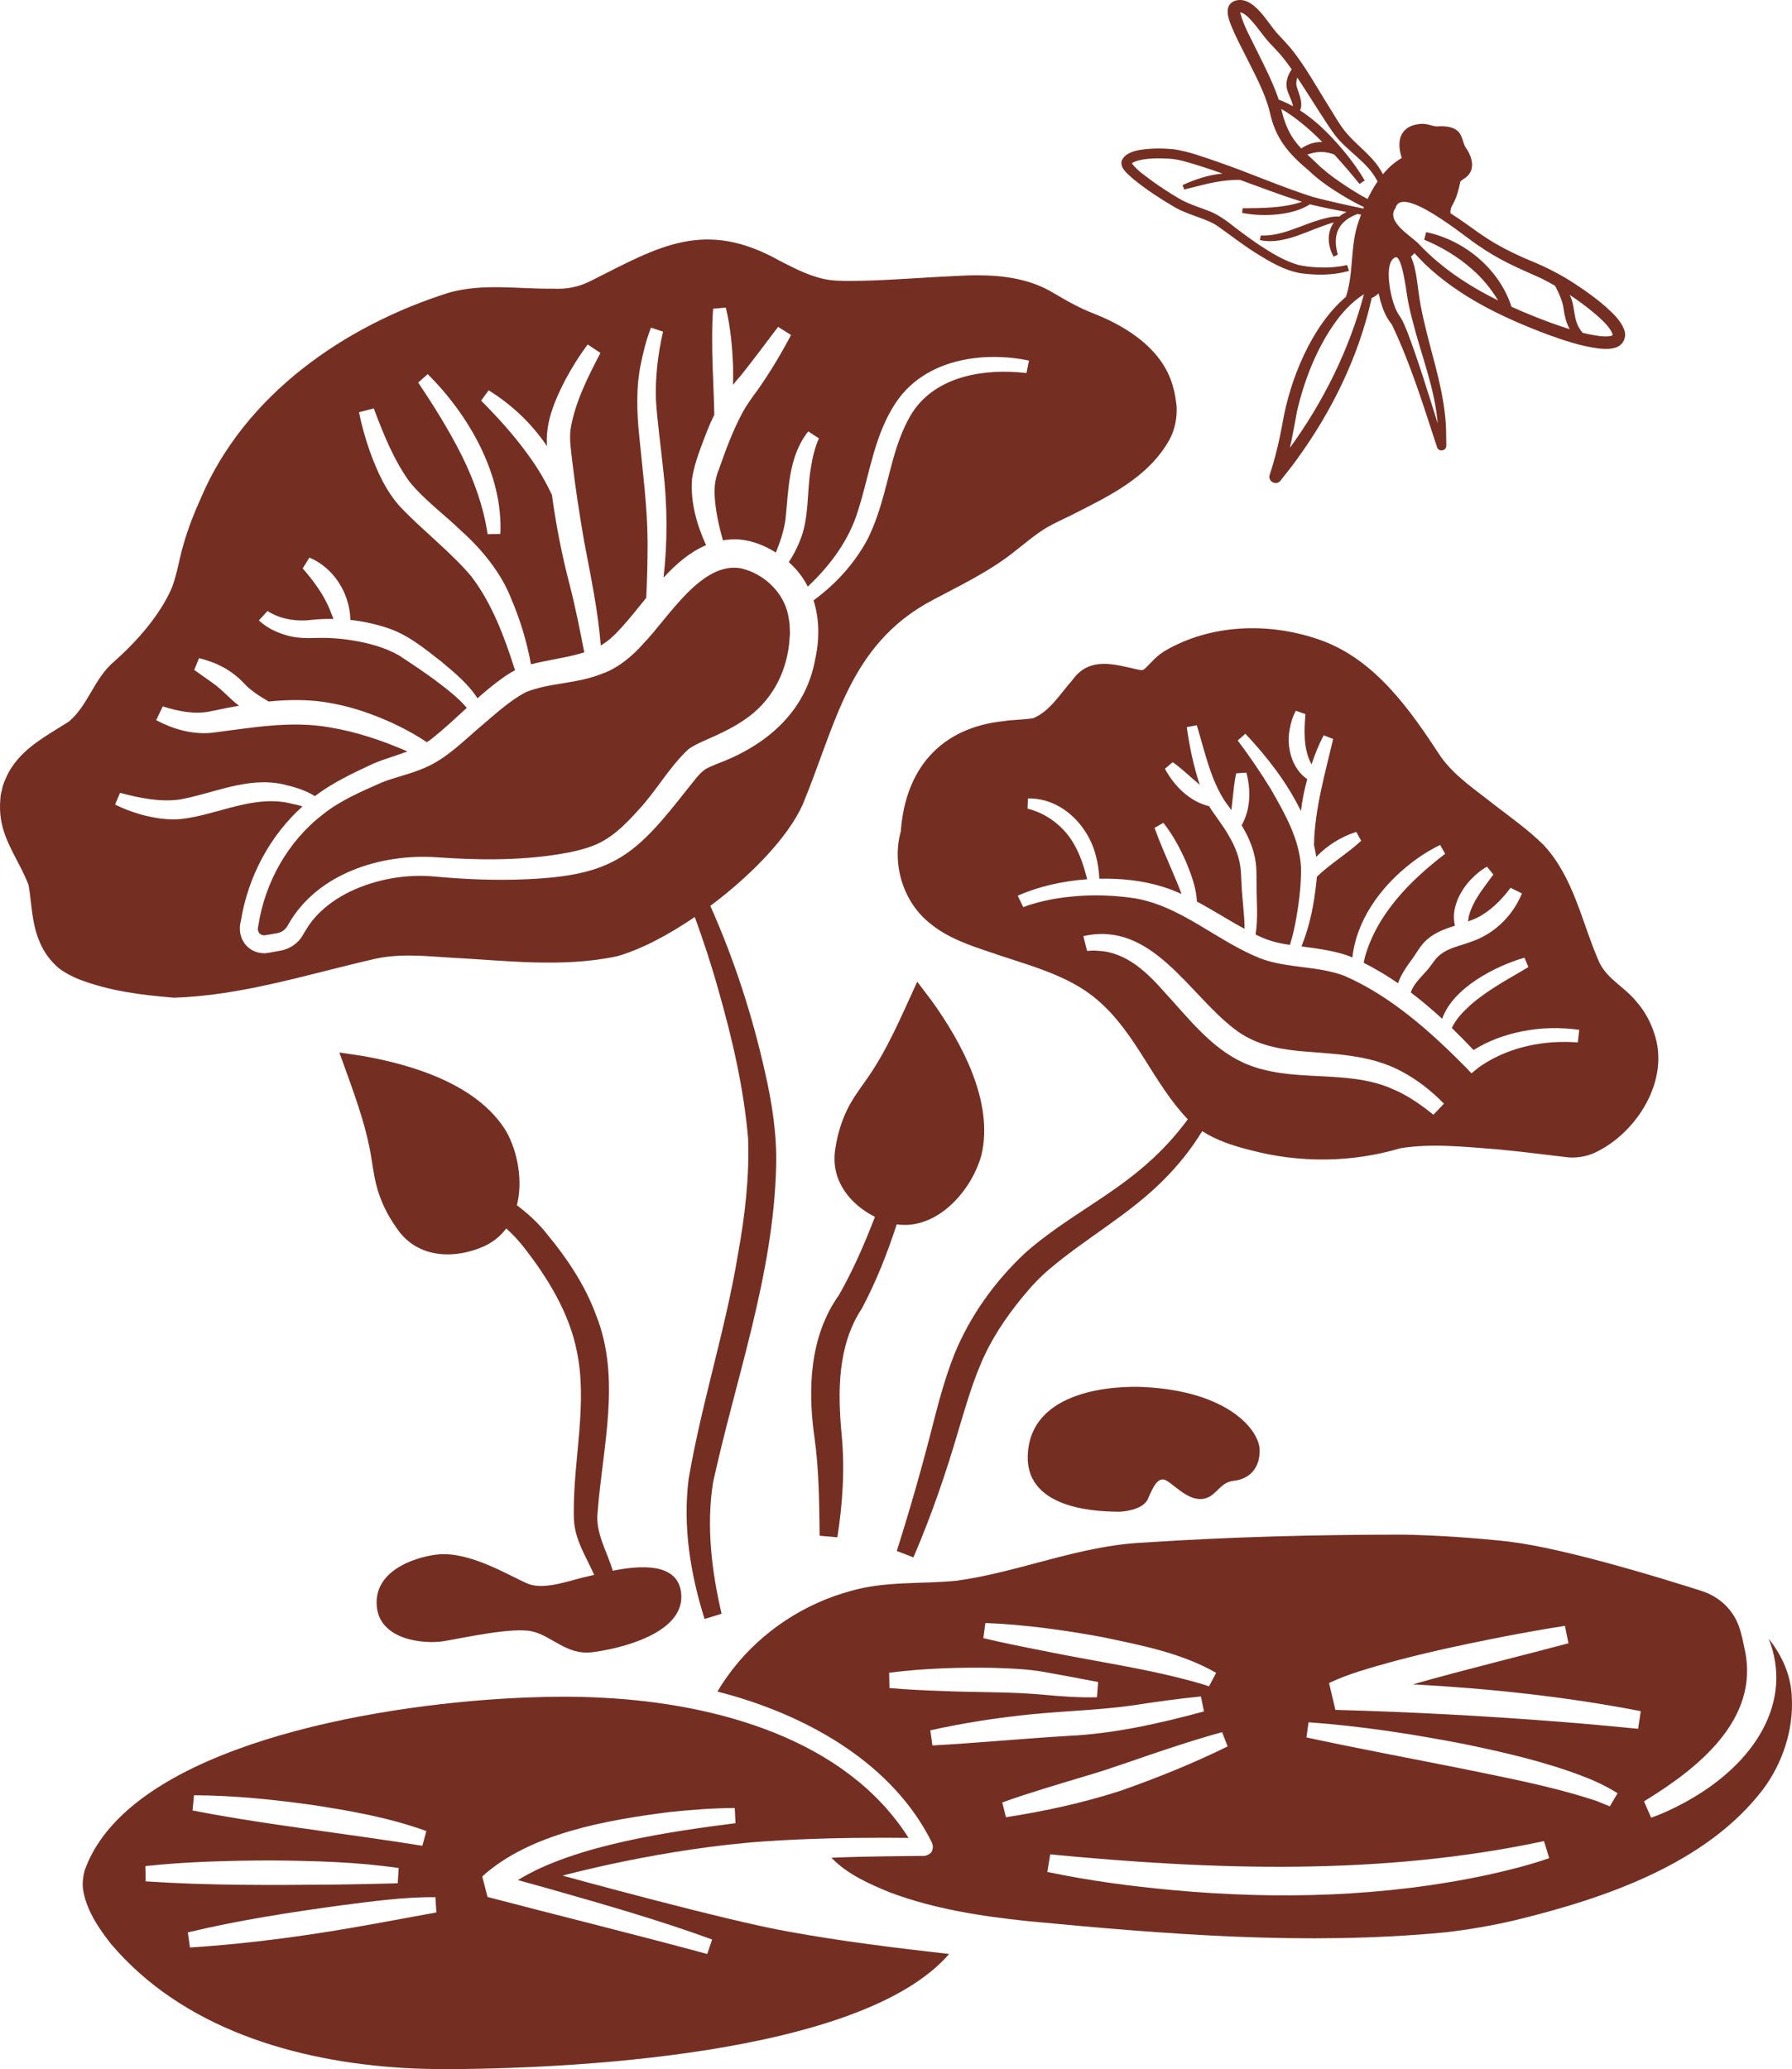
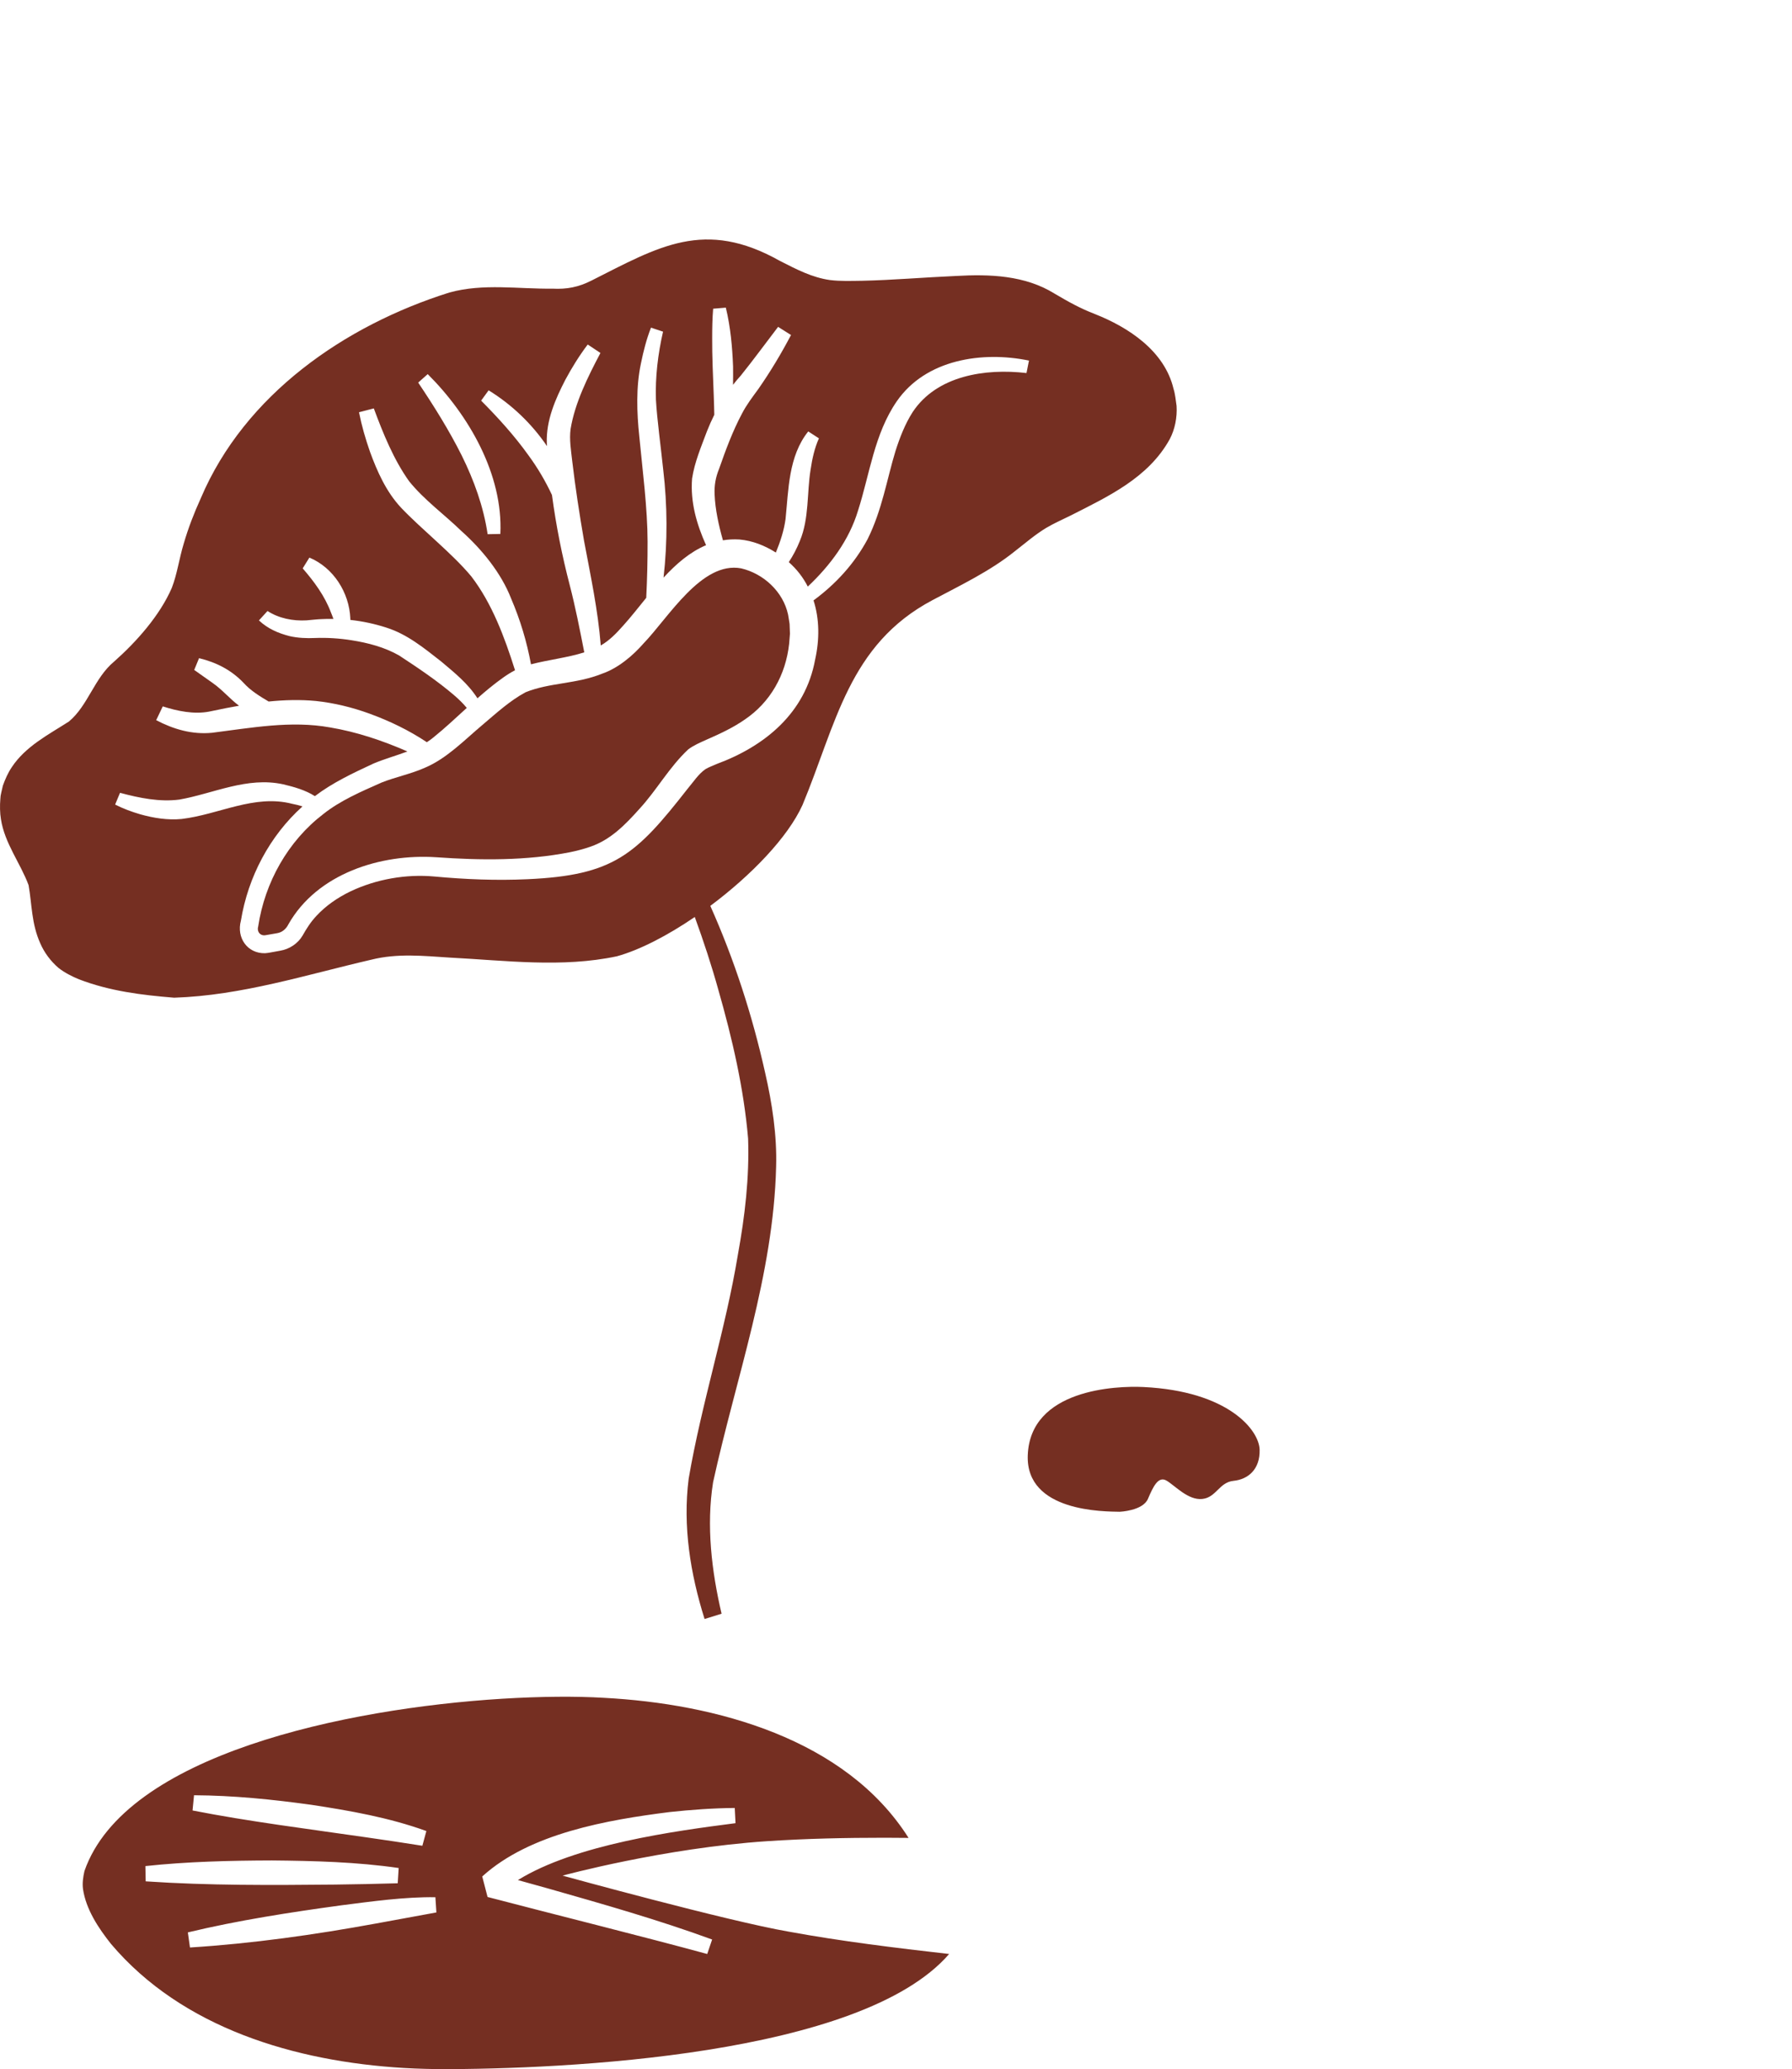
<svg xmlns="http://www.w3.org/2000/svg" id="Layer_2" viewBox="0 0 866.189 1000">
  <g id="Components">
    <g id="_3670d685-ce8d-4975-a36c-71e9bbb9d1e5_25">
      <path d="M127.725,452.038c.238-.039.258,0,.83-.099l5.437-.949c2.471-.415,4.369-2.115,5.417-4.289,13.917-24.554,44.619-34.181,71.426-32.402,21.508,1.522,43.552,1.72,64.684-2.432,3.302-.671,6.801-1.581,9.983-2.708,9.727-3.38,16.704-10.557,23.644-18.306,8.323-9.035,14.274-20.006,23.525-28.684,2.689-2.017,5.733-3.282,8.699-4.626,6.741-2.946,12.949-5.852,18.444-9.668,12.613-8.441,19.986-21.766,21.627-36.711l.396-4.863-.177-4.745c-.178-1.542-.515-3.025-.732-4.547-2.392-11.051-11.822-19.749-22.656-22.32-19.116-3.617-35.169,23.823-47.189,36.257-5.199,5.97-12.414,12.039-20.065,14.649-12.554,5.061-25.384,4.25-36.988,8.975-7.571,4.072-13.996,9.983-20.856,15.795-8.5,7.117-17.12,16.171-27.795,20.679-6.92,3.084-14.353,4.507-21.035,7.196-9.628,4.27-19.829,8.638-28.012,15.143-17.141,13.107-28.33,33.074-31.532,54.365-.672,2.174.632,4.329,2.925,4.29Z" style="fill:#752f22;" />
      <path d="M179.521,463.801c12.592-3.163,25.146-1.819,38.114-.989,26.59,1.364,54.049,5.002,80.579-.652,11.006-3.043,24.44-9.997,37.62-18.985,4.224,11.602,8.139,23.472,11.448,35.413,6.694,23.428,12.246,47.424,14.326,71.654.643,18.842-1.539,37.463-4.949,56.202-5.948,36.13-17.512,71.572-23.776,108.169-2.918,22.991.799,45.897,7.682,67.834l8.222-2.553c-4.823-20.563-7.441-42.595-4.11-63.511,11.039-50.48,29.187-100.153,30.474-152.525.449-15.099-1.923-30.654-5.296-45.339-6.201-27.79-14.915-54.727-26.514-80.715.01-.008.019-.014.028-.02,19.551-14.609,37.403-32.994,44.54-48.75,16.23-38.946,22.24-77.496,62.846-99.004,13.107-6.979,27.835-13.977,39.716-23.564,5.338-4.132,9.746-8.027,15.341-11.407,3.796-2.235,7.75-3.954,11.981-6.05,17.792-9.055,37.344-18.089,47.644-36.81,2.451-4.665,3.637-10.477,3.281-16.033-.375-2.55-.672-5.753-1.463-8.204-4.349-18.484-22.003-29.872-38.056-36.198-7.038-2.708-12.771-5.911-19.473-9.865-14.274-8.876-31.413-9.469-47.722-8.521-15.321.672-30.307,1.977-45.113,2.313-5.298.06-10.596.297-15.796-.356-8.54-1.245-15.677-4.942-24.098-9.232-36.455-20.52-58.555-6.92-91.037,9.469-6.445,3.262-12.059,4.29-18.958,3.934-16.349.218-33.45-2.648-49.76,1.859-50.628,15.915-98.984,49.364-120.215,99.498-3.203,7.038-6.05,14.353-8.244,21.945-2.155,7.057-3.163,14.727-5.753,21.35-5.753,13.246-16.962,25.918-27.835,35.544-9.588,7.908-12.633,21.331-21.904,29.021-9.826,6.306-20.955,11.96-27.618,22.082-1.838,2.728-3.182,5.793-4.289,8.896l-.751,3.243-.336,1.641-.138,1.64c-.258,3.084-.217,6.662.297,9.707,1.759,11.584,9.43,21.252,13.364,31.868,1.621,9.232,1.364,18.604,5.654,28.132,1.917,4.428,5.021,8.639,8.857,11.901,2.906,2.273,6.464,4.073,9.825,5.457,14.965,5.733,30.307,7.611,46.023,8.896,32.678-1.068,63.933-11.13,95.347-18.386ZM206.743,180.806c19.828,19.73,36.473,48.514,35.109,77.238l-6.148.138c-1.997-13.404-6.563-25.997-12.553-38.115-6.09-12.139-13.443-23.901-21.015-35.169l4.607-4.092ZM67.844,393.562c-4.231-1.246-8.204-2.689-12.198-4.725l2.372-5.674c9.45,2.531,19.197,4.508,28.705,3.262,16.409-2.886,32.698-11.189,50.155-7.373,5.258,1.245,10.714,2.767,15.321,5.713,8.678-6.603,18.484-11.149,28.25-15.716,5.338-2.253,11.071-3.836,16.488-5.872-12.019-5.258-24.612-9.489-37.442-11.624-18.9-3.401-38.076.217-56.975,2.59-9.568.949-18.642-1.68-27.025-6.089l3.182-6.662c7.078,2.273,15.045,3.914,22.34,2.531l8.185-1.68c2.096-.415,4.211-.791,6.346-1.166-4.428-3.282-7.947-7.632-12.771-11.012l-8.896-6.286,2.333-5.694c8.264,2.016,15.499,5.615,21.548,11.96,3.183,3.578,7.67,6.385,12.099,8.995,7.591-.771,15.262-.989,22.873-.258,8.817.949,17.574,3.084,25.858,6.109,9.805,3.578,19.038,8.026,27.716,13.799h.02c1.107-.692,2.155-1.463,3.163-2.293,5.554-4.468,10.774-9.391,16.131-14.274-1.819-2.214-4.013-4.329-6.326-6.306-8.184-6.959-17.397-13.147-26.451-19.077-7.017-3.974-14.925-6.05-22.932-7.315-5.832-.93-11.763-1.305-17.654-1.087-3.974.198-8.343,0-12.218-.89-5.535-1.403-10.655-3.618-14.886-7.611l4.152-4.547c5.436,3.558,12.355,4.903,18.82,4.527,2.274-.178,5.199-.553,7.433-.612,1.859-.1,3.737-.119,5.595-.079-.356-1.028-.732-2.056-1.167-3.064-3.005-8.046-8.104-14.946-13.68-21.371l3.242-5.218c11.684,4.903,19.236,16.922,19.789,29.376v.751c5.852.633,11.664,1.859,17.358,3.697,10.141,3.184,18.366,9.984,26.629,16.448,6.405,5.397,12.929,10.635,17.457,17.733,3.993-3.539,8.125-6.959,12.534-10.082,1.72-1.226,3.617-2.432,5.634-3.46-5.041-15.953-11.11-32.302-21.152-45.39-9.252-11.13-23.882-22.596-33.964-33.212-7.196-7.73-11.505-17.457-14.985-26.985-2.195-6.286-4.013-12.534-5.318-19.116l7.157-1.859c4.487,12.099,9.608,24.77,17.081,35.229,7.374,9.114,16.823,15.855,25.304,24.079,9.805,8.758,19.176,20.224,23.96,32.521,4.428,10.319,7.611,20.896,9.628,31.847,8.56-2.213,17.713-3.222,25.759-5.772-2.135-10.933-4.289-21.885-7.018-32.441-3.756-14.392-6.623-28.902-8.599-43.591v-.02c-3.163-6.741-6.939-13.166-11.387-19.215-6.722-9.41-14.709-18.207-22.854-26.392l3.619-4.983c11.208,6.9,20.875,16.152,28.23,26.985-.039-.495-.059-.968-.099-1.463-.415-10.972,4.191-21.371,8.936-30.583,3.222-5.99,6.721-11.624,10.833-17.081l6.149,4.092c-6.05,11.485-12.336,24.039-14.431,36.77-.673,5.22.236,10.379.81,15.598,1.503,12.791,3.499,25.661,5.693,38.392,3.144,16.765,6.761,33.628,8.086,50.609,4.231-2.45,7.453-5.772,10.952-9.726,3.638-4.033,7.255-8.659,11.031-13.305.455-9.055.672-18.188.652-27.202-.039-16.171-2.451-34.537-4.013-50.866-1.206-11.427-1.64-23.901.831-35.367,1.205-5.891,2.63-11.486,4.823-17.14l5.832,1.938c-2.451,10.616-3.816,21.983-3.441,32.877.514,9.409,2.531,24.118,3.519,33.805,2.037,17.2,2.136,34.833.159,52.191,6.069-6.584,12.751-12.395,20.56-15.677-4.566-10.103-7.67-20.896-6.761-32.224,1.207-7.907,4.389-15.321,7.196-22.853,1.068-2.688,2.235-5.338,3.539-7.947v-.02c-.04-2.946-.159-5.99-.257-9.035-.316-8.303-.85-19.848-.771-28.033,0-4.705.079-9.45.474-14.174l6.129-.514c2.273,9.371,3.123,18.86,3.499,28.468.02,2.985.04,5.911-.02,8.837,1.166-1.522,2.411-3.005,3.716-4.429,6.109-7.571,12.019-15.696,18.069-23.584l6.248,3.934c-4.745,8.995-9.885,17.614-15.796,26.094-2.807,3.855-5.693,7.592-7.907,11.882-4.488,8.422-7.888,17.595-11.071,26.708-1.68,4.073-2.373,8.026-2.155,12.534.297,7.097,1.938,14.649,4.014,22.003,2.531-.415,5.179-.573,7.967-.396,6.346.554,12.276,2.926,17.614,6.307,2.155-5.239,3.934-10.655,4.685-16.171,1.464-14.194,1.384-30.405,10.972-42.365l5.16,3.341c-2.115,4.724-3.242,9.825-4.033,15.163-1.819,11.17-.633,23.564-5.18,34.418-1.463,3.638-3.222,7.037-5.357,10.24,3.934,3.48,6.978,7.473,9.193,11.822,10.833-10.201,20.006-22.477,24.295-36.771,5.654-17.614,7.849-37.007,18.722-52.784,14.016-20.283,41.278-24.335,63.893-19.67l-1.205,6.029c-20.007-2.352-43.394,1.265-55.017,18.86-3.638,5.653-6.227,12.315-8.303,18.82-4.112,13.443-6.445,28.448-13.463,42.563-6.385,11.92-15.44,21.746-26.154,29.634,2.906,9.014,2.925,18.978.77,28.626-4.744,25.819-24.236,41.812-47.623,50.452-1.661.751-3.894,1.561-5.377,2.471-3.381,2.333-5.734,6.049-8.719,9.588-24.929,31.848-35.545,41.732-77.357,43.611-15.063.693-30.009.079-44.916-1.304-13.7-1.266-28.191,1.265-40.665,7.215-6.227,3.006-11.94,6.959-16.487,11.902-2.649,2.827-4.725,6.069-6.603,9.43-2.273,3.875-6.385,6.563-10.754,7.295,0,0-1.285.237-2.59.474-2.886.474-2.61.553-4.784.751-8.6.198-13.898-7.532-11.683-15.717,3.439-21.074,13.877-40.942,29.772-55.235-1.641-.534-3.341-.929-5.021-1.265-18.247-4.705-35.347,5.179-53.357,7.334-6.702.671-13.642-.455-19.987-2.234Z" style="fill:#752f22;" />
-       <path d="M561.677,315.493c-2.866,1.74-6.622,6.248-8.422,7.77-1.186.83-1.166.612-2.846.435-11.328-2.491-23.723-6.781-32.046,4.982-6.029,6.721-10.655,14.826-18.84,18.404-4.033.712-9.925.732-14.352,1.423-30.662,3.203-47.585,23.19-49.759,53.278-4.428,15.933,1.166,34.418,14.373,44.659,8.065,6.682,18.583,10.319,28.191,13.521,17.831,6.267,37.976,10.814,52.349,23.209,18.848,15.964,26.877,40.062,43.817,57.792-5.636,7.631-11.988,14.646-19.093,20.906-18.228,16.464-40.876,27.132-59.527,43.665-14.711,13.774-26.701,30.491-34.328,49.239-4.176,10.712-7.159,21.477-9.873,32.117-5.333,21.113-11.295,42.021-17.844,62.688l8.034,3.095c8.771-20.344,15.921-41.254,22.053-62.386,3.159-10.434,6.142-20.779,10.193-30.368,4.918-12.03,12.145-22.927,20.443-33.006,4.13-5.052,8.426-9.709,13.404-13.854,17.54-14.863,38.579-26.312,55.093-43.077,7-7.016,13.249-14.854,18.411-23.319.022.014.042.031.063.045,7.038,4.567,15.322,7.157,23.209,9.134,23.644,6.286,48.968,6.109,72.513-.909,15.202-2.451,30.82-.693,46.259.474,9.767.909,19.513,2.076,29.378,3.282l3.736.435c4.784.85,10.399-.099,14.452-1.957,20.441-9.431,36.652-35.209,28.902-57.686-1.72-5.496-4.724-10.992-8.62-15.4-6.266-7.532-13.68-10.616-17.811-18.663-8.561-19.156-12.217-41.159-27.203-57.192-7.591-7.433-15.637-13.048-23.802-19.374-9.153-7.255-19.157-13.799-25.858-23.288-14.629-22.359-31.453-46.615-57.726-56.105-23.564-8.481-50.906-8.165-73.264,3.816-1.127.672-2.61,1.403-3.658,2.213ZM692.866,538.746c-6.149-4.942-12.534-9.41-19.571-12.356-22.716-10.201-48.929-2.392-72.139-12.711-15.894-7.216-26.787-21.766-38.154-34.043-8.6-9.805-18.721-19.571-32.383-20.125-1.621-.158-3.677-.099-5.159.079l-1.799-7.157c32.995-7.591,50.748,27.875,72.948,44.798,9.153,7.156,19.65,9.528,31.235,10.714,16.211,1.443,34.477,1.602,49.561,9.825,7.769,4.113,14.61,9.53,20.54,15.618l-5.08,5.357ZM579.786,378.892c-2.966-9.054-4.824-18.168-6.149-27.459l4.844-.949c3.796,12.415,6.662,26.531,13.957,37.265.929,1.226,1.858,2.491,2.768,3.756.217-1.839.415-3.558.534-4.804.474-4.289.831-8.678,1.799-12.948l4.903-.336c2.253,8.284,2.056,17.871-2.293,25.443,2.688,4.448,4.922,9.173,6.128,14.333,1.226,4.665,1.087,9.746,1.107,14.549-.04,7.987.791,15.915-.474,23.921.81.396,1.621.771,2.431,1.146,4.35,1.899,8.54,3.064,13.404,3.717.236.04.474.079.731.119.968-3.006,1.799-6.208,2.412-9.351,1.779-9.014,3.084-18.663,2.984-27.796-.632-13.68-7.749-26.214-14.589-38.095-4.922-8.046-10.339-15.994-16.014-23.525l3.697-3.262c10.616,11.269,20.066,23.506,26.866,37.364.573-5.199,1.681-10.378,3.025-15.42-7.433-5.081-10.141-15.499-8.48-24.059.533-3.163,1.403-6.088,2.984-8.995l4.646,1.621c-.693,8.204-1.028,17.061,2.945,24.276,1.621-4.823,3.46-9.469,5.852-14.055l4.586,1.799c-3.874,16.606-8.955,34.002-9.252,51.182v.079c.455,1.859.81,3.796,1.067,5.714,5.378-5.575,11.98-9.707,19.374-12.079l2.353,4.31c-6.544,6.109-14.965,11.11-21.41,17.358v.019c-.06,1.107-.178,2.175-.336,3.262-1.028,9.845-2.946,19.65-6.524,28.922-.198.494-.376.989-.594,1.482,8.185,1.087,17.457,2.274,24.416,5.239.079.039.138.059.217.098,1.859-17.436,12.949-33.034,26.294-43.927,4.962-4.072,10.22-7.591,16.112-10.438l2.431,4.271c-16.863,12.87-32.935,29.08-38.806,49.956-.217.909-.415,1.799-.593,2.708,5.792,2.926,11.328,6.248,16.626,9.884,1.541-4.645,4.823-8.935,7.393-12.474,1.898-2.827,4.013-6.504,6.701-8.698,3.816-3.381,8.64-5.121,13.424-6.643-2.096-7.987,2.432-17.061,8.046-22.675,2.214-2.274,4.547-4.231,7.394-5.833l3.123,3.796c-3.697,5.061-8.599,11.111-10.813,16.903-.772,1.878-1.246,3.777-1.384,5.733,2.787-.969,5.417-2.096,7.651-3.677,4.844-3.123,9.331-7.75,12.83-12.553l5.515,2.708c-4.171,10.24-12.454,18.702-22.754,22.695-6.978,2.906-14.847,3.539-19.373,9.607-.376.435-1.107,1.503-1.503,2.017-3.381,4.883-8.284,8.263-10.102,13.541,5.258,3.974,10.319,8.264,15.183,12.752,5.18-15.064,26.095-25.641,39.776-29.536l1.898,4.527c-5.733,3.48-11.605,6.623-17.179,10.28-4.488,2.966-8.896,6.089-12.712,9.825-2.807,2.689-5.476,5.793-7.117,9.332,3.578,3.459,7.077,7.037,10.498,10.675,7.096-4.448,14.866-7.275,23.071-8.975,9.232-1.917,18.701-2.076,28.012-.81l-.693,6.108c-15.933-1.244-32.5,1.977-45.983,10.755-1.661.989-3.934,3.005-5.417,4.151l-2.748-2.906c-17-17.199-36.217-34.398-58.536-44.144-12.869-4.962-27.558-3.558-40.704-8.461-21.311-8.54-38.056-25.127-60.652-29.061-13.206-2.016-26.945-1.898-40.112.474-4.626.89-9.608,2.096-13.878,3.817l-2.688-5.535c9.746-4.389,21.587-7.098,33.588-7.967-1.602-6.168-3.499-12.217-6.782-17.654-4.823-8.086-12.949-14.233-22.062-16.467l.178-4.903c16.152-.415,29.298,13.048,32.916,27.953.949,3.539,1.423,7.176,1.602,10.813,10.714-.257,21.31.989,30.384,3.816,3.183.968,6.306,2.174,9.371,3.558-1.483-4.012-3.222-7.986-4.863-11.88-2.788-6.603-5.772-13.207-8.204-20.086l4.29-2.411c4.665,5.95,8.164,12.494,11.169,19.393,2.432,6.01,4.705,12.099,5.042,18.663,7.848,4.191,15.42,9.074,23.011,13.166,0-6.88-1.127-13.996-1.423-20.896l-.356-6.84c-.435-6.366-2.747-12.139-6.089-17.694-2.668-4.725-6.266-9.035-9.271-13.819v-.02c-9.509-2.333-16.804-9.687-21.35-18.089l3.756-3.182c4.566,3.163,8.777,7.413,13.087,10.932-.06-.138-.099-.257-.138-.396Z" style="fill:#752f22;" />
      <path d="M271.921,906.472s48.85-13.324,98.885-16.645c19.117-1.266,37.898-1.661,56.955-1.661,2.966.02,7.334.04,11.407.079-30.405-48.04-93.311-64.863-147.34-67.71-13.126-.791-30.148-.712-49.166.455-75.44,4.685-182.232,26.926-201.843,83.268-.652,2.886-1.087,5.832-.693,8.758,1.443,9.727,7.394,18.761,13.562,26.51,34.517,40.744,89.12,56.777,141.428,59.9,3.499.198,6.998.356,10.458.435,2.155.079,4.309.119,6.445.138,60.394.079,204.077-6.326,246.757-55.65-25.719-2.926-52.367-6.168-77.593-10.814-29.239-5.021-109.265-27.064-109.265-27.064ZM93.781,867.626c19.018.098,37.839,2.016,56.619,4.606,18.84,2.867,37.64,6.168,55.69,12.692l-1.937,7.117c-9.153-1.483-18.386-2.807-27.637-4.152-27.025-3.914-56.778-7.65-83.446-12.909l.711-7.354ZM70.276,901.865c20.046-2.175,41.001-2.669,61.166-2.728,20.48.198,40.922.711,61.264,3.657l-.455,7.373c-10.122.297-20.243.514-30.385.633-30.484.297-61.008.495-91.452-1.562l-.138-7.374ZM181.596,929.641c-29.614,5.417-59.683,9.667-89.771,11.565l-1.028-7.295c24.277-5.832,49.423-9.706,74.154-13.086,14.728-1.879,30.583-4.113,45.509-3.915l.474,7.354-29.338,5.378ZM341.845,944.35c-29.95-8.185-75.716-19.572-106.18-27.559l-2.57-9.904c22.971-20.936,60.79-27.38,90.542-31.137,10.498-1.127,20.916-1.878,31.512-1.977l.375,7.355c-29.653,3.815-77.395,10.279-105.191,27.498,4.942,1.365,9.904,2.748,14.847,4.132,26.57,7.571,53.04,15.083,79.037,24.592l-2.373,6.999Z" style="fill:#752f22;" />
-       <path d="M854.933,791.988c11.803,29.714-5.634,59.98-40.211,78.919-5.377,2.906-10.695,5.495-16.625,7.571l-3.44-7.907c25.205-15.399,56.32-39.267,48.632-73.601-.634-2.831-1.289-7-2.903-11.359-2.964-8.006-9.635-14.066-17.764-16.676-16.648-5.344-65.628-20.571-93.302-23.898-16.863-1.859-33.726-2.985-50.688-3.361-42.01,0-84.117,1.047-126.088,3.854-30.859,1.405-59.999,14.293-90.207,18.425-16.289,1.641-34.418.119-50.747,4.843-22.556,5.99-43.136,19.492-57.449,37.917-2.689,3.558-5.16,6.998-7.334,10.794,2.076.533,4.132,1.087,6.188,1.68,38.846,11.071,78.463,33.488,97.205,70.813l.217.494c.119.316-.098-.316.277.751.435,1.206.119,2.966-.494,3.855-.693,1.027-2.689,1.977-4.033,1.858h-.732c-.692,0-2.787.02-3.518.02-2.728,0-11.189.119-14.095.159-8.66.119-17.318.316-25.937.692,7.63,7.967,18.207,12.613,28.21,16.725,21.39,8.046,44.065,11.525,66.622,13.898,66.899,6.386,134.469,11.881,201.803,5.436,11.15-1.265,22.814-3.281,33.667-5.832,42.84-10.399,92.678-27.044,120.295-63.677,8.995-12.217,14.373-27.993,13.641-43.472-.217-10.853-4.606-20.659-11.189-28.922ZM476.275,784.397c19.038.732,37.779,3.361,56.481,6.781,18.741,3.954,38.273,7.631,55.096,17.298l-3.479,6.524-3.123-1.047c-25.562-7.513-52.21-10.952-78.325-16.408-9.212-1.799-18.445-3.657-27.598-5.832l.949-7.315ZM429.778,808.417c16.843-2.155,33.687-2.649,50.668-2.353,8.441.316,17.1.554,25.76,2.254,8.204,1.482,16.467,2.985,24.592,4.586l-.573,7.373c-8.62.178-17.06-.375-25.523-1.205-16.249-1.542-33.29-1.087-49.6-1.839-8.363-.296-16.765-.672-25.166-1.423l-.159-7.393ZM450.694,843.567l-1.008-7.315c16.25-3.618,32.679-6.129,49.264-7.79,16.29-1.601,32.877-1.996,48.909-4.309,10.813-1.661,21.667-3.183,32.619-4.271l1.483,7.235c-21.371,5.813-43.572,10.794-65.634,11.822-22.003,1.325-43.631,3.4-65.634,4.626ZM486.238,878.261l-1.779-7.157c12.712-4.587,27.025-8.738,39.993-12.672,13.404-3.875,26.174-8.738,39.479-13.068,8.857-2.926,17.772-5.772,26.806-8.224l2.649,6.899c-16.942,8.323-34.22,15.282-52.051,21.529-18.208,5.832-36.316,9.767-55.097,12.692ZM719.06,906.115c-49.956,10.695-101.613,12.02-152.381,7.335-20.283-1.878-40.388-4.547-60.434-8.758l1.404-8.5c79.274,7.67,160.367,10.339,238.673-6.406l2.511,8.244c-9.925,3.44-19.75,5.852-29.773,8.085ZM778.13,873.003l-4.131-1.68-2.037-.85-2.195-.711c-20.797-6.741-42.425-10.715-63.874-15.163-21.845-4.369-52.922-10.22-74.411-14.925l1.028-7.315c25.482,1.838,50.648,5.732,75.715,10.616,18.781,3.914,37.7,8.244,55.749,15.025,6.069,2.273,12.138,5.002,17.911,8.659l-3.757,6.346ZM791.81,835.501c-12.198-1.127-24.336-2.352-36.534-3.282-36.494-2.886-73.225-4.863-109.798-5.851l-3.064-12.969c5.002-2.373,9.745-4.113,14.471-5.615,23.268-7.315,47.051-12.336,70.932-17.021,9.509-1.819,18.998-3.519,28.606-5.002l1.72,8.422c-19.967,5.357-50.49,12.81-75.202,19.848,36.969,1.997,73.778,5.912,110.154,12.949l-1.285,8.521Z" style="fill:#752f22;" />
-       <path d="M255.032,765.34c-8.283-3.459-27.361-15.42-42.919-14.135-7.947.652-30.503,6.069-30.069,23.782.415,17.694,22.853,19.77,32.54,18.168,9.667-1.621,33.172-6.86,42.622-4.725,9.45,2.115,16.725,11.624,29.061,10.082,12.316-1.542,45.489-8.817,42.938-28.941-1.858-14.511-19.927-13.048-33.014-10.458-2.907-9.727-8.561-18.425-7.295-28.547,2.392-31.393,11.466-64.545-.85-95.168-5.219-14.174-13.858-27.143-23.308-38.569-4.251-5.496-9.391-10.181-14.886-14.353,2.945-11.644.495-25.423-5.041-35.505-13.583-22.636-44.758-32.263-69.37-36.612l-11.407-1.701c6.029,17.041,12.949,34.122,15.637,52.072.771,4.785,1.483,10.023,3.163,15.282,2.373,7.373,5.891,13.621,10.438,19.63,10.142,12.713,27.321,12.771,40.943,6.564,4.448-2.076,7.888-5.021,10.477-8.52,2.847,2.608,5.516,5.357,7.888,8.322,12.139,15.361,22.557,32.461,26.234,50.985,5.258,25.225-1.503,51.498-1.463,77.198-.04,1.008.02,2.966.059,3.993.375,10.023,6.029,18.346,9.786,26.946-1.087.276-1.997.474-2.729.632-8.401,1.72-21.133,7.037-29.436,3.578Z" style="fill:#752f22;" />
-       <path d="M433.449,591.708c19.255,2.827,36.059-15.875,40.922-33.391,6.109-25.7-9.45-54.365-24.039-74.668l-6.979-9.193c-7.572,16.408-14.57,33.469-25.187,48.177-2.787,3.954-5.93,8.205-8.422,13.147-3.439,6.939-5.298,13.858-6.247,21.331-1.383,14.154,7.691,25.048,19.414,30.998-5.002,13.028-10.557,25.779-17.417,37.818-14.175,19.887-15.123,45.528-11.822,68.678,2.234,15.717,2.293,31.75,2.511,47.624l8.579.731c2.55-16.427,3.677-33.251,2.036-49.818-1.917-20.817-1.977-42.899,9.805-60.77,6.939-13.047,12.317-26.708,16.843-40.665Z" style="fill:#752f22;" />
      <path d="M552.743,670.336c-13.435-.656-54.778,1.097-55.958,32.978-1.022,27.613,37.386,27.154,44.454,27.306,0,0,11.141-.435,13.629-6.22,2.487-5.786,4.949-11.226,9.03-8.808,4.079,2.417,10.397,9.559,17.223,8.844,6.826-.715,8.132-8.055,15.14-8.762,7.008-.708,12.836-5.523,12.597-15.032-.239-9.509-15.134-28.302-56.115-30.305Z" style="fill:#752f22;" />
-       <path d="M785.061,159.313c-1.812-4.721-5.446-7.856-8.861-11.023-4.419-3.877-9.086-7.242-13.899-10.418-7.052-4.756-14.924-8.85-22.907-12.034-7.688-3.258-15.134-6.916-22.041-11.584-2.938-1.852-9.212-6.671-16.242-11.199-.149-1.505.28-3.074,1.147-4.291,1.83-3.364,2.827-7.036,3.57-10.74.067-.311.004-.233.234-.47.213-.24.821-.662,1.542-1.155,5.658-3.435,4.413-9.723,1.325-14.394-1.527-2.005-1.633-4.369-2.866-6.707-2.132-4.322-7.669-4.465-11.756-4.194-2.154-.177-4.406-1.396-7.258-1.249-10.587.684-12.132,8.491-9.478,16.492-3.463,1.976-6.488,4.7-9.103,7.858-.399-.717-.807-1.427-1.242-2.132-4.038-6.799-10.936-11.475-15.997-17.319-3.318-3.776-5.774-8.261-8.463-12.552-5.848-9.213-12.418-21.371-19.53-29.642l-2.626-2.917-2.659-2.861c-5.19-5.317-11.917-19.387-21.159-16.359-5.657,2.303-2.872,9.103-1.195,13.132,2.125,4.969,4.549,9.57,6.891,14.204,4.226,8.534,8.874,16.882,11.213,26.103,2.699,12.889,9.023,20.314,18.725,28.397,3.813,3.686,8.152,6.921,12.592,9.773,4.604,2.925,9.293,5.722,14.265,8.073-.099.229-.181.46-.28.689-8.158-1.704-16.369-3.474-24.418-5.613-15.645-4.979-30.872-11.777-46.476-17.139-6.745-2.271-13.594-4.875-20.743-5.903-3.253-.295-6.568-.451-9.85-.326-4.768.32-13.069.637-15.32,5.838-1.037,3.839,3.599,6.984,5.966,9.168,6.097,4.925,12.536,9.143,19.285,13.108,3.96,2.426,10.081,4.382,14.42,6.028,2.303.888,4.508,1.867,6.419,3.118,6.155,4.345,12.309,9.165,18.76,13.221,6.583,4.107,13.658,8.357,21.48,9.723,7.921,1.076,15.695,1.088,23.537-1.077l-.912-2.875c-4.634,1.149-9.803,1.365-14.645,1.131-3.046-.164-6.147-.499-9.088-1.203-6.533-1.915-12.362-5.44-18.103-9.187-4.19-2.784-8.259-5.769-12.297-8.853-3.984-3.172-8.611-6.644-13.495-8.283-4.894-1.891-9.608-3.31-13.741-5.801-4.295-2.504-8.544-5.305-12.624-8.204-3.471-2.665-7.494-5.211-10.049-8.732.019-.015.021-.032.05-.054.973-.703,2.091-1.058,3.441-1.409,4.608-1.084,9.693-1.051,14.487-.78,2.362.109,4.793.608,7.086,1.184,6.312,1.748,12.549,3.814,18.743,6.004-6.681.615-13.227,2.776-19.304,5.586l.794,2.125,7.707-1.924c6.305-1.64,12.766-2.819,19.269-2.731,9.944,3.647,19.872,7.413,29.963,10.596-9.142,3.058-19.119,3.044-28.686,3.127l-.266,2.238c5.755,1.122,11.565,1.284,17.389.687,5.351-.615,10.799-1.918,15.414-4.841.151.037.299.091.44.135,5.699,1.348,11.464,2.524,17.235,3.587-1.316.615-2.501,1.358-3.538,2.217-3.282-.273-6.268.694-9.374,1.525-9.476,2.764-18.484,8.043-28.571,7.609l-.361,2.234c10.265,2.177,20.602-3.283,29.978-6.673,1.81-.628,3.766-1.384,5.711-1.856-3.075,4.429-3.403,10.46-.099,16.524l2.036-.97c-2.312-8.172-.754-14.751,7.212-18.663.72-.355,1.478-.663,2.229-.997.592.095,1.192.199,1.775.301-.366,1.015-.722,2.023-1.049,3.008-4.391,11.938-2.281,24.836-6.243,36.734-16.711,14.184-27.048,40.111-30.573,60.646-1.536,8.534-3.576,17.211-6.275,25.386-1.069,3.161,3.197,5.428,5.235,2.791,2.359-3.114,5.777-7.195,7.982-10.389,16.658-22.917,29.478-48.936,35.802-76.622.095-.394.155-.792.233-1.188,1.268-.578,2.414-1.353,3.401-2.295.262,1.235.546,2.439.841,3.557,1.08,3.709,2.476,7.511,4.918,10.646.288.374.577.81.83,1.257,8.932,18.825,15.129,39.004,21.638,58.852.66,2.289,4.142,2.026,4.455-.369.081-1.285-.042-4.248-.046-5.544.007-14.955-4.221-29.632-7.977-43.894-2.076-8.124-4.19-16.297-5.248-24.349-.9-6.018-1.282-12.159-3.774-17.962.637-.444,1.202-1.001,1.616-1.655,1.6,1.643,3.186,3.327,4.896,5.054,16.694,16.079,37.875,26.108,59.324,34.22,8.161,2.939,16.448,5.783,25.206,6.856,2.484.229,5.067.367,7.513-.368,3.853-.992,5.941-5.014,4.488-8.771ZM618.09,48.162c-.169-.497-.327-1.002-.505-1.491-2.672-7.468-6.289-14.575-9.78-21.596-2.994-6.257-6.522-12.195-8.291-18.767-.021-.106-.034-.203-.047-.3,3.36.075,9.396,8.976,11.528,11.569,1.338,1.799,3.761,4.353,5.351,6.003,2.989,3.051,5.587,6.448,8.031,9.964-1.399,1.977-2.352,4.255-2.55,6.761-.248,3.095,1.735,6.369,2.62,8.99.228.773.471,1.427.544,2.058-2.218-1.214-4.514-2.291-6.902-3.19ZM628.972,71.769c-1.245-1.32-2.405-2.69-3.417-4.144-2.813-3.935-4.635-8.51-5.795-13.197-.138-.597-.276-1.194-.431-1.793,6.751,3.948,12.816,9.111,18.379,14.554.473.476.954.963,1.435,1.449-3.593-.14-7.221,1.045-10.171,3.131ZM647.723,87.978c-4.205-2.864-8.193-5.942-11.775-9.545-1.373-1.268-2.723-2.506-4.022-3.739.524-.174,1.038-.34,1.574-.477,3.752-1.144,7.835-.982,11.461.493,4.222,4.594,8.271,9.382,12.188,14.195l2.509-1.686c-2.561-4.343-5.426-8.406-8.544-12.32-6.529-8.031-13.959-15.921-22.754-21.552,1.645-3.207-.409-7.924-1.403-10.905-.606-1.643-.404-3.327.072-4.993.975,1.466,1.948,2.95,2.913,4.424,4.119,6.309,10.651,16.967,14.99,22.985,6.24,8.331,15.99,13.197,20.801,22.611.042.075.082.166.124.241-1.817,2.666-3.408,5.526-4.807,8.436-4.508-2.264-9.111-5.327-13.329-8.167ZM623.501,216.437c1.302-5.878,2.36-11.797,3.434-17.713,3.428-14.62,9.002-29.134,17.497-41.538,4.014-5.87,8.857-11.2,14.857-15.005-7.051,26.702-19.576,51.912-35.787,74.257ZM680.11,142.72c.661,4.337,1.681,8.505,2.749,12.636,4.153,16.448,10.708,32.362,12.063,49.265-4.554-14.565-9.563-30.873-14.559-43.906-1.044-2.529-2.049-5.287-3.634-7.705-2-2.68-3.046-5.927-3.943-9.18-1.169-4.481-3.468-17.525,1.764-19.486,2.998-.991,5.111,15.527,5.56,18.376ZM749.859,156.095c-6.47-2.39-12.924-4.978-19.255-7.843-5.883-18.22-22.648-32.166-41.251-36.061l-.934,3.654c8.25,3.452,16.305,8.201,23.008,14.173,5.091,4.353,9.255,9.527,12.731,15.199-14.163-7.005-27.408-15.68-38.321-27.264-3.915-4.096-16.137-10.883-11.299-17.371,2.914-11.811,34.302,14.428,39.887,17.973,4.729,3.287,9.75,6.257,14.921,8.806,4.477,2.243,10.819,5.023,15.45,7.07,2.304,1.147,4.604,2.389,6.879,3.697.71,1.38,1.401,2.775,2.006,4.158,1.104,2.529,1.821,4.652,2.187,7.474.387,2.928,1.229,6.407,2.862,9.324-2.99-.926-5.949-1.951-8.872-2.989ZM779.479,161.972l-.017-.002c-.391.346-1.181.511-2.123.578-1.213.092-2.442.044-3.67-.081-2.927-.347-5.832-.925-8.713-1.629-1.068-1.349-1.977-2.729-2.562-4.205-1.532-3.561-1.418-8.203-2.819-12.17-.25-.663-.52-1.312-.809-1.946,4.74,3.141,9.294,6.578,13.485,10.217,2.721,2.523,5.761,5.244,7.092,8.485.109.222.06.336.125.5.033.143-.022.17.02.244l-.01.007Z" style="fill:#752f22;" />
    </g>
  </g>
</svg>